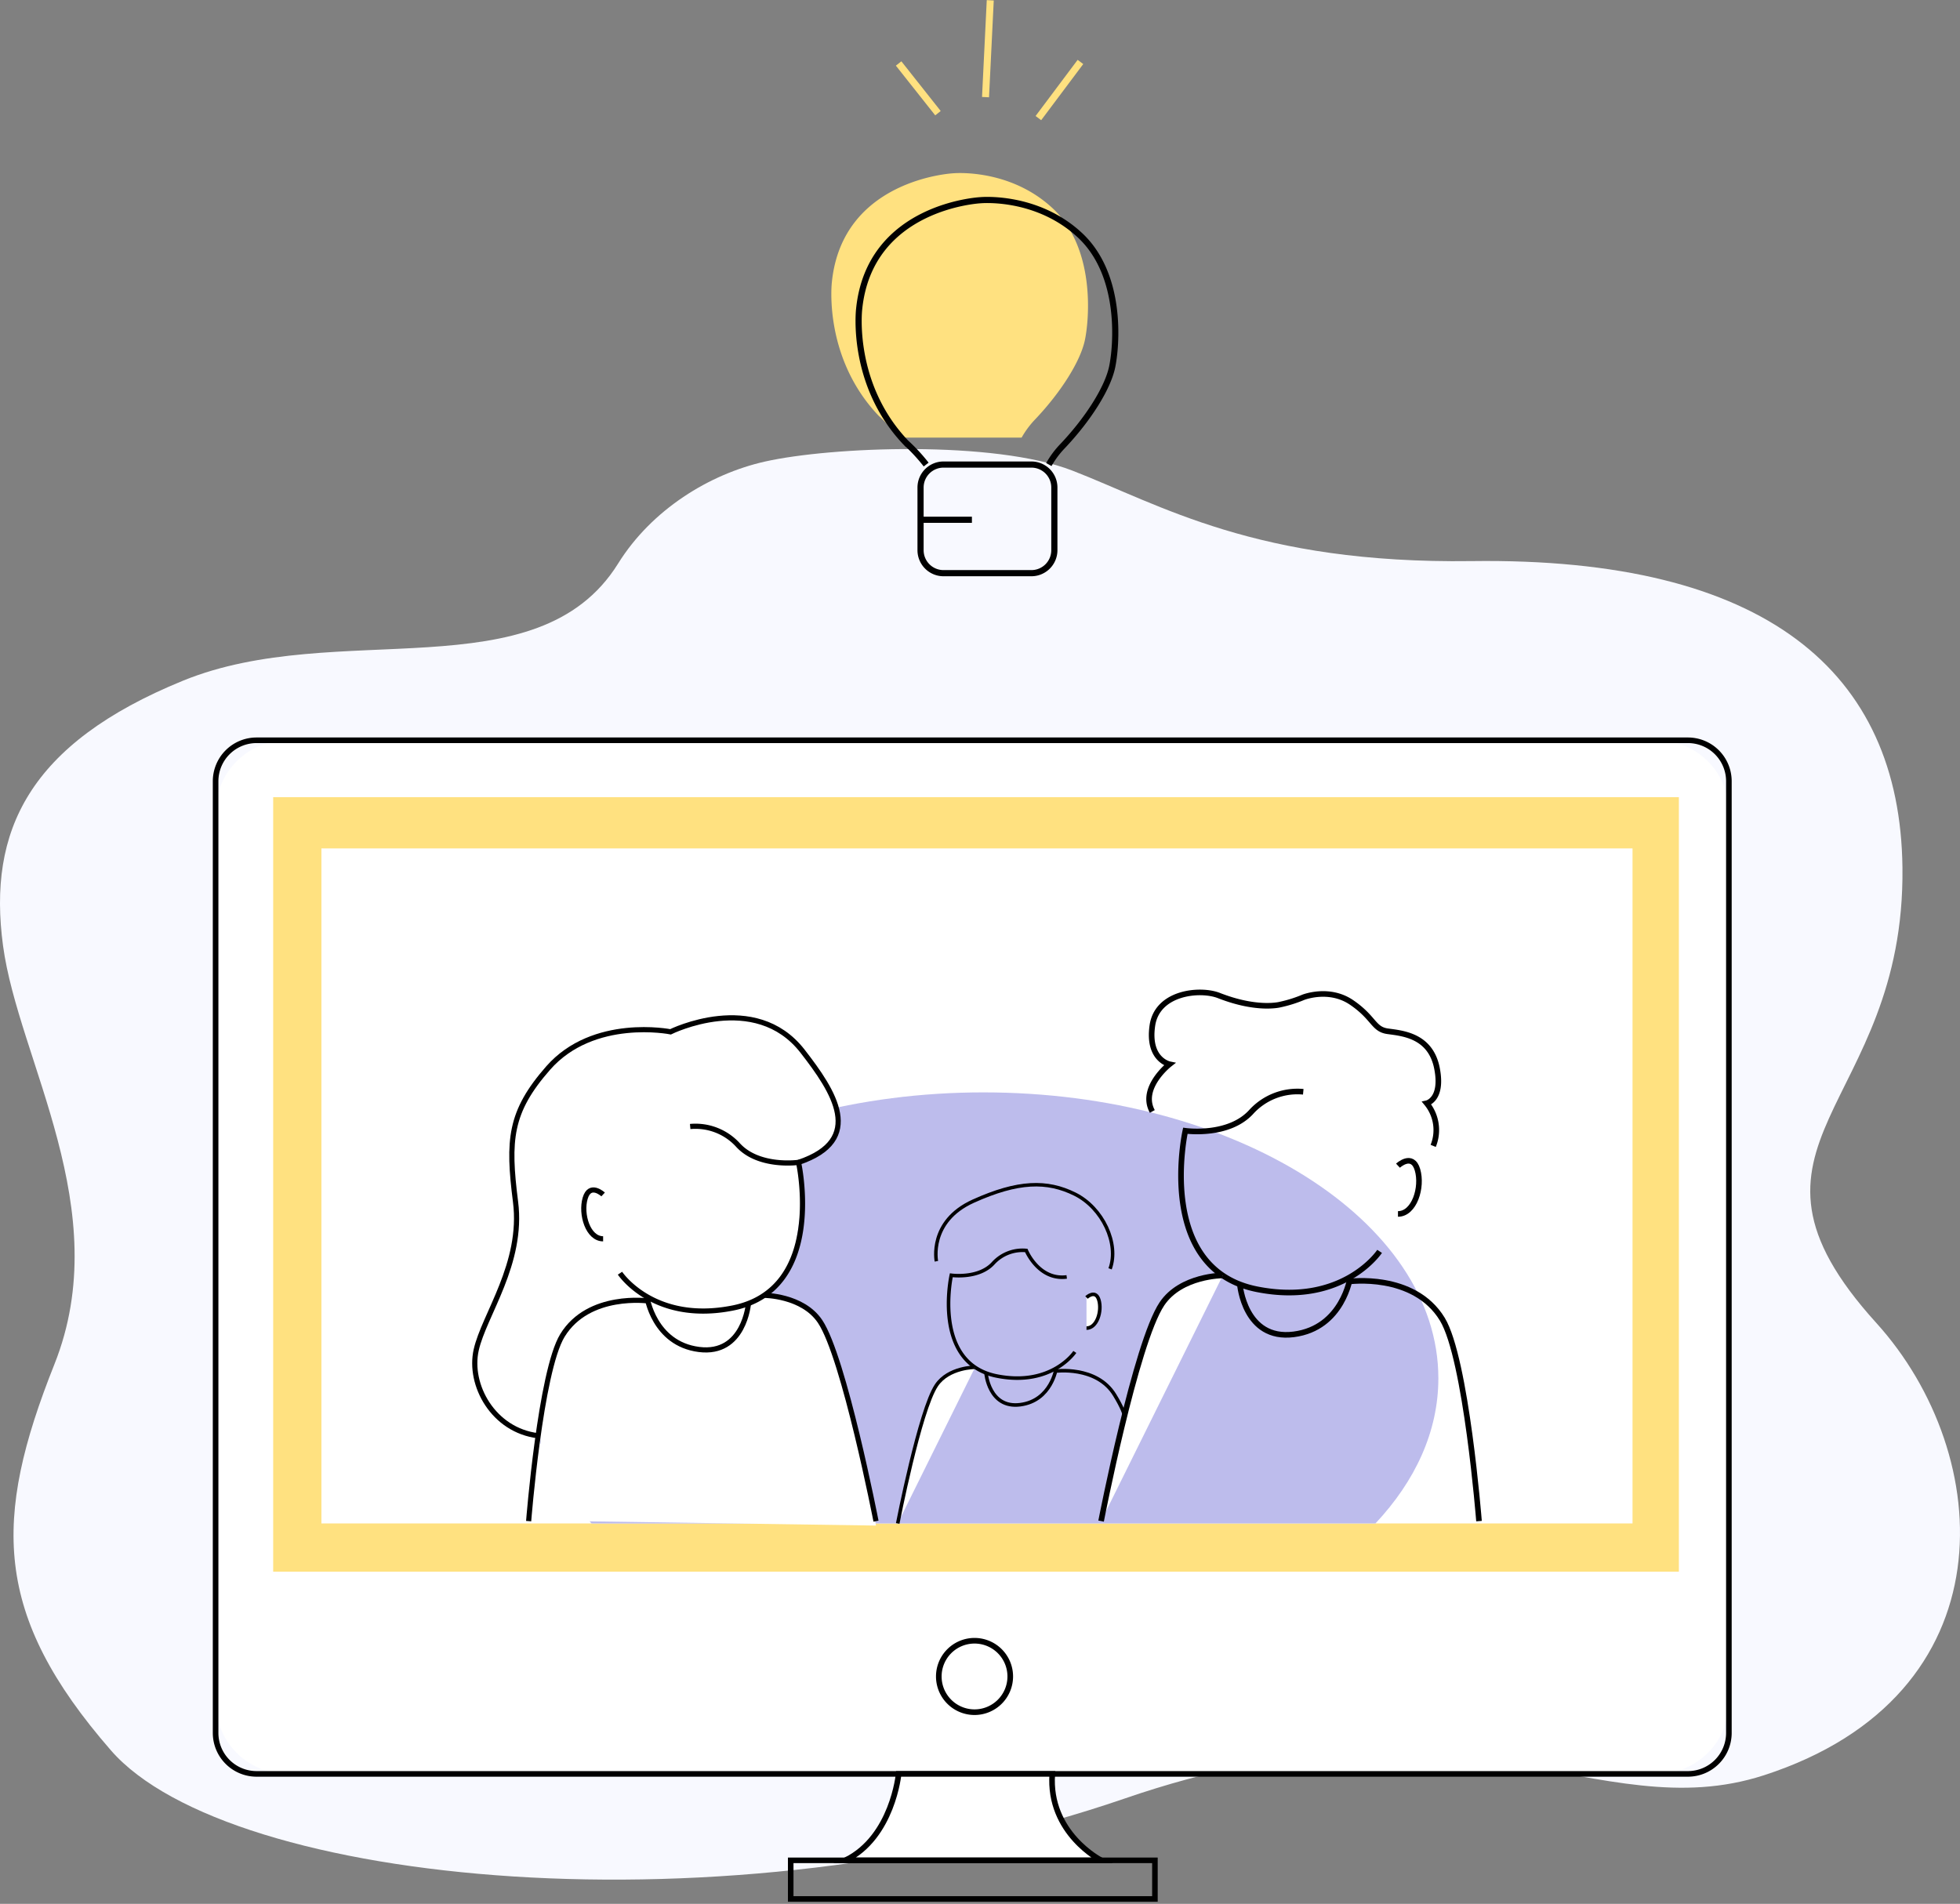
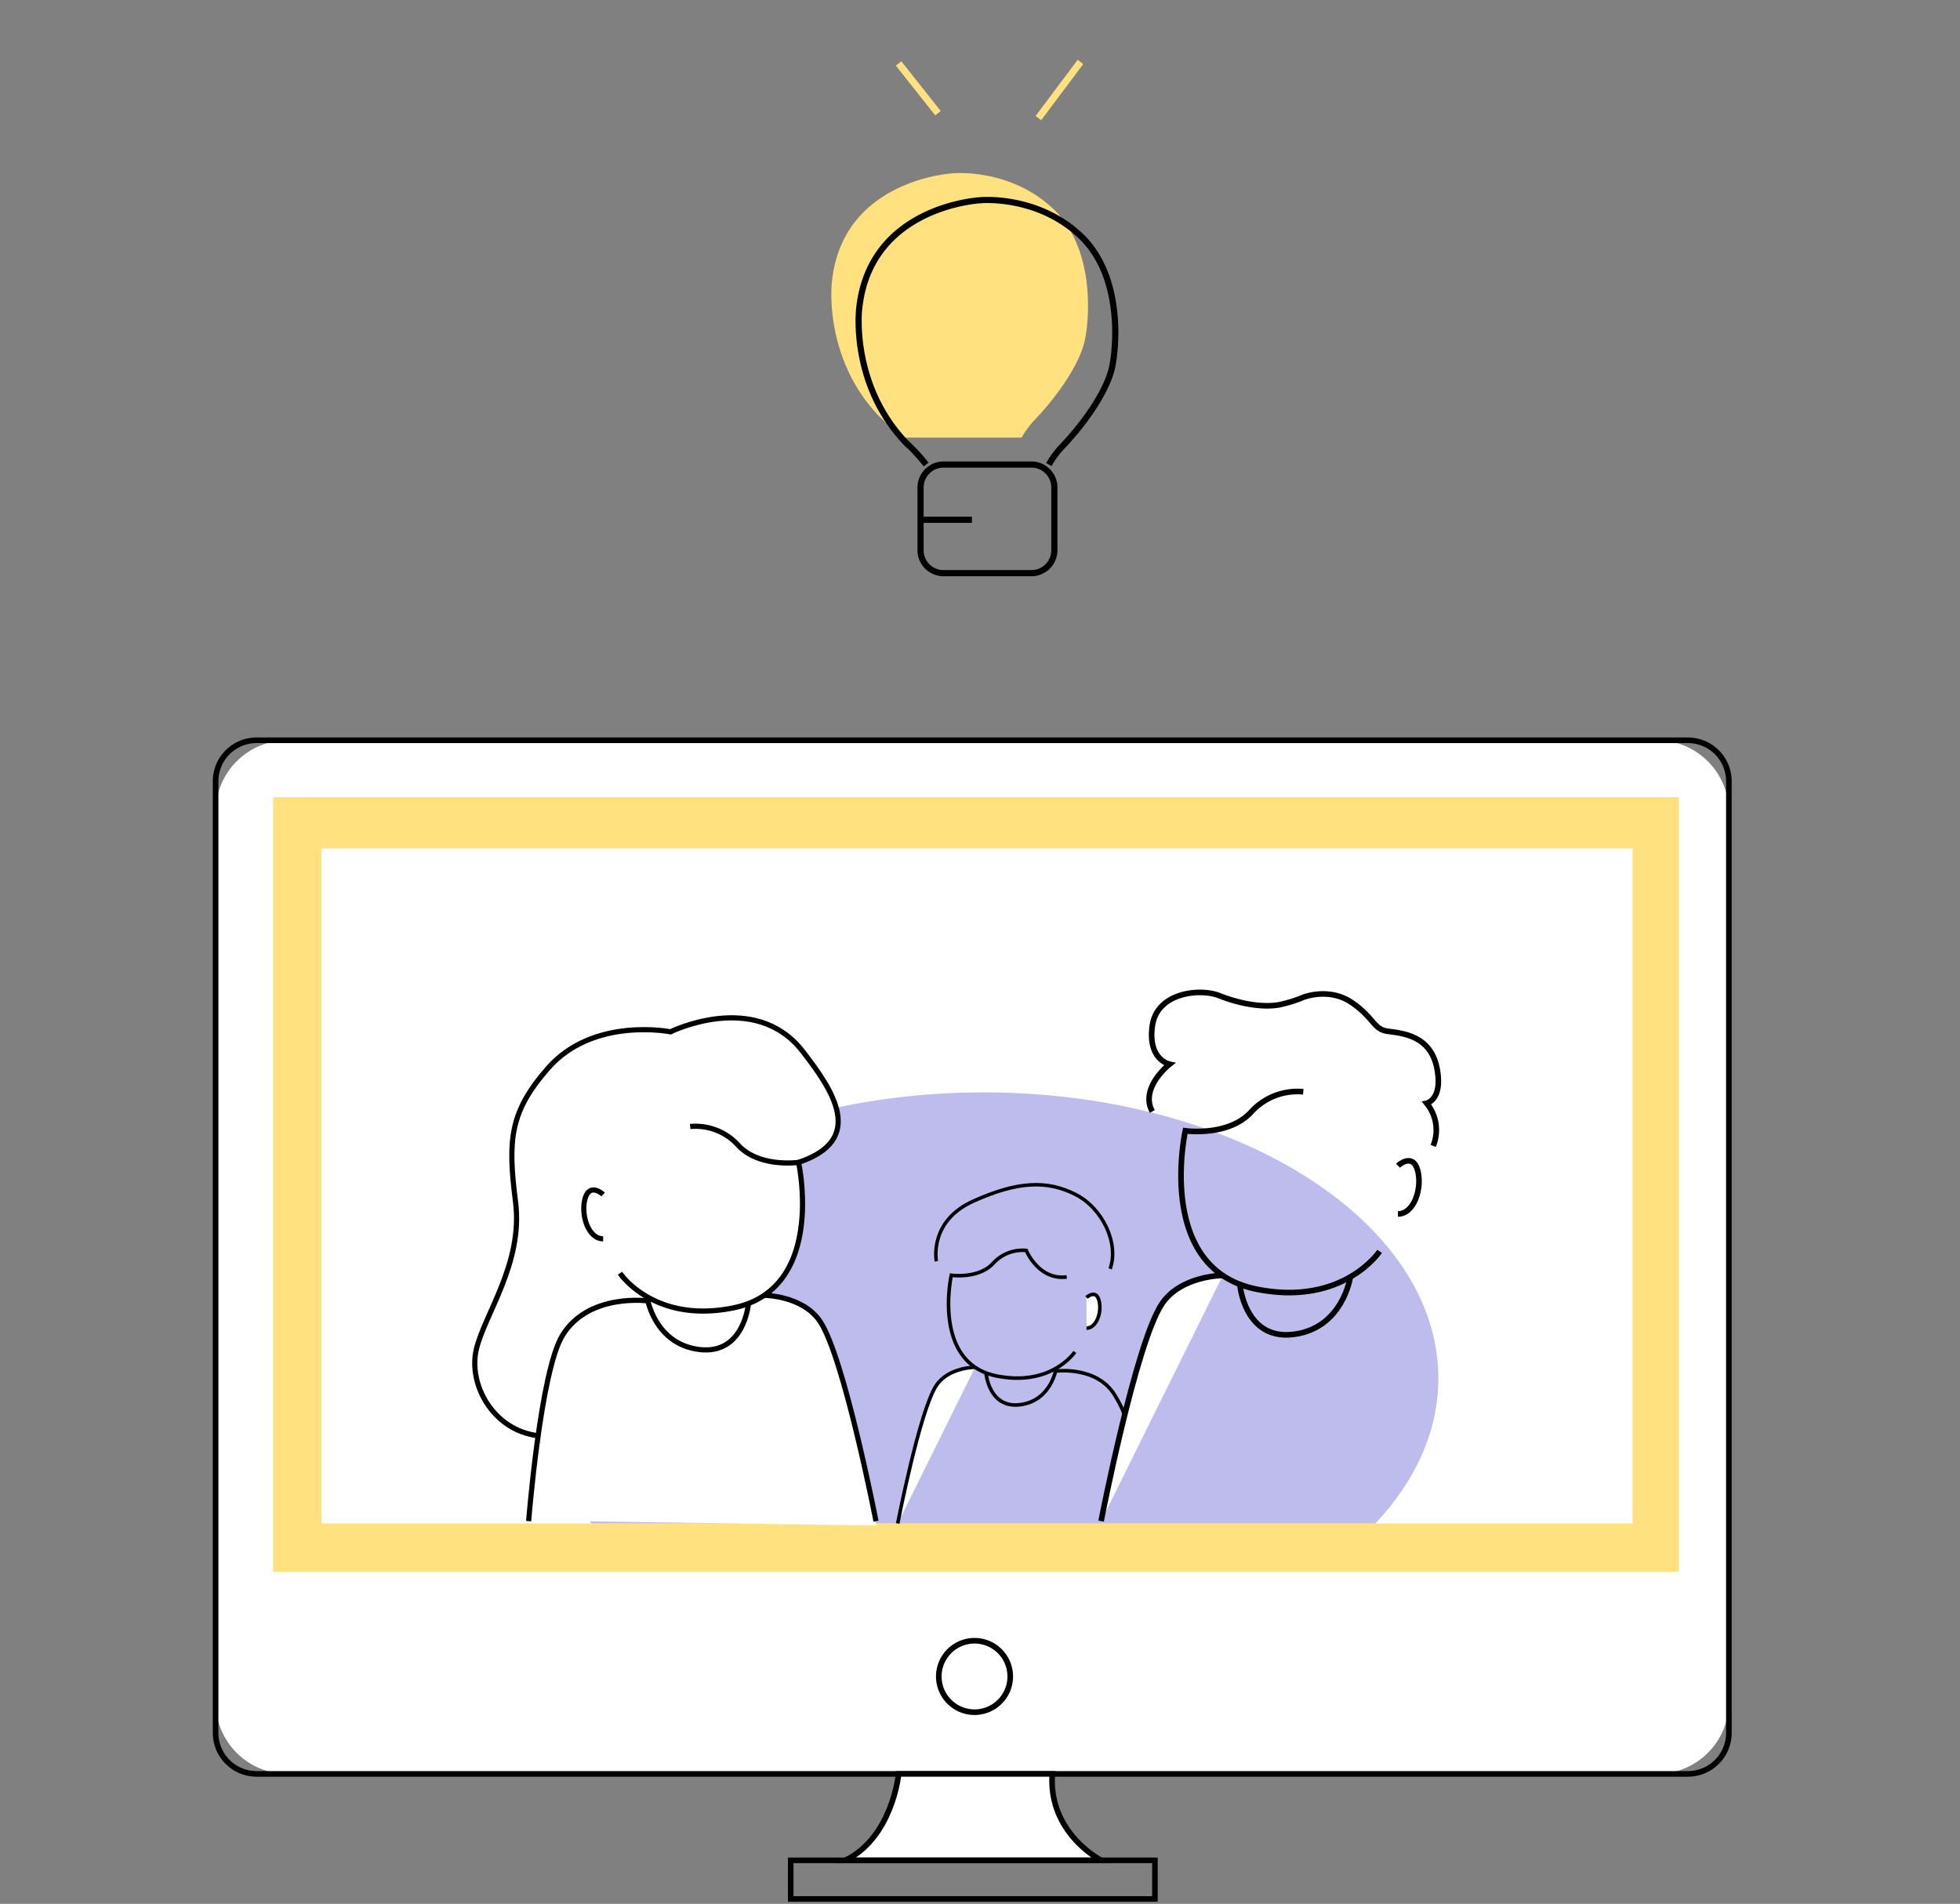
<svg xmlns="http://www.w3.org/2000/svg" id="Group_1087" data-name="Group 1087" width="359.459" height="349.219" viewBox="0 0 359.459 349.219">
  <rect x="0" y="0" width="359.459" height="349.219" fill="#808080" stroke="none" />
  <defs>
    <clipPath id="clip-path">
      <rect id="Rectangle_2582" data-name="Rectangle 2582" width="359.459" height="349.219" fill="none" />
    </clipPath>
  </defs>
  <g id="Group_1086" data-name="Group 1086" clip-path="url(#clip-path)">
-     <path id="Path_1577" data-name="Path 1577" d="M196.629,50.889c-14.325-5.546-44.123-4.4-56.381-1.635-10.105,2.282-20.712,8.774-26.884,18.693C98.552,91.749,61.8,77.9,33.535,89.45S-2.272,117,.554,138.035s20.732,48.414,9.423,76.8S-1.33,260.745,20.344,285.65s113.2,33.854,186.05,8.789c61.924-21.3,86.381,5.735,117.119-4.226,45.256-14.663,42.53-58.763,20.579-82.986-30.014-33.121,5.337-39.137,4.812-83.509-.425-35.954-25.081-56.954-79-56.217-39.56.537-57.053-10.33-73.274-16.612" transform="translate(0 35.42)" fill="#f8f9ff" />
    <path id="Path_1578" data-name="Path 1578" d="M286.89,267H35.724A13.186,13.186,0,0,1,22.538,253.81V90.582A13.185,13.185,0,0,1,35.724,77.4H286.89a13.184,13.184,0,0,1,13.184,13.182V253.81A13.184,13.184,0,0,1,286.89,267" transform="translate(17.002 58.389)" fill="#fff" />
    <path id="Rectangle_2577" data-name="Rectangle 2577" d="M7.516,0h262.5a7.516,7.516,0,0,1,7.516,7.516V182.082a7.514,7.514,0,0,1-7.514,7.514H7.515A7.515,7.515,0,0,1,0,182.081V7.516A7.516,7.516,0,0,1,7.516,0Z" transform="translate(39.541 135.789)" fill="none" stroke="#000" stroke-miterlimit="10" stroke-width="1.027" />
    <rect id="Rectangle_2578" data-name="Rectangle 2578" width="257.801" height="142.065" transform="translate(50.1 146.226)" fill="#ffe180" />
    <rect id="Rectangle_2579" data-name="Rectangle 2579" width="240.457" height="123.821" transform="translate(58.945 155.624)" fill="#fff" />
    <path id="Path_1579" data-name="Path 1579" d="M138.682,114.214c-46.072,0-83.419,23.486-83.419,52.458,0,9.716,4.216,18.81,11.537,26.612H210.563c7.321-7.8,11.539-16.9,11.539-26.612,0-28.972-37.349-52.458-83.419-52.458" transform="translate(41.689 86.161)" fill="#bdbcec" />
    <path id="Path_1580" data-name="Path 1580" d="M111.261,113.1l-51.07,28.809-8.314,28.944,8.016,6.716.344,5.065L66.412,193.7l55.105.812s-6.43-37.612-13.472-39.923-1.625-2.868-7.042-2.307h0s3.2-.818,4.814-5.651,2.228-13.677,2.228-13.677l-.212-4.7,6.281-4.505.139-4.105s-.823-6.165-2.991-6.537" transform="translate(39.135 85.322)" fill="#fff" />
    <path id="Path_1581" data-name="Path 1581" d="M121.8,66.624a16.551,16.551,0,0,1,2.47-3.333c4.849-5.109,8.3-10.705,9.119-14.482s1.989-16.877-5.868-24.225c-7.951-7.435-18.256-6.447-18.256-6.447S88.911,19.137,87,38.13c0,0-1.633,13.754,8.579,24.484a32.523,32.523,0,0,1,3.711,4.011" transform="translate(65.561 13.649)" fill="#ffe180" />
    <path id="Path_1582" data-name="Path 1582" d="M124.646,69.439a16.686,16.686,0,0,1,2.47-3.333c4.849-5.109,8.3-10.705,9.121-14.482s1.988-16.877-5.867-24.225c-7.953-7.435-18.258-6.447-18.258-6.447s-20.349,1-22.26,19.993c0,0-1.633,13.754,8.581,24.484a32.524,32.524,0,0,1,3.711,4.011" transform="translate(67.711 15.773)" fill="none" stroke="#000" stroke-miterlimit="10" stroke-width="1.129" />
    <path id="Rectangle_2580" data-name="Rectangle 2580" d="M4.214,0H20.327a4.212,4.212,0,0,1,4.212,4.212v11.5a4.212,4.212,0,0,1-4.212,4.212H4.213A4.213,4.213,0,0,1,0,15.708V4.214A4.214,4.214,0,0,1,4.214,0Z" transform="translate(168.827 85.213)" fill="none" stroke="#000" stroke-miterlimit="10" stroke-width="1.129" />
    <line id="Line_1296" data-name="Line 1296" x2="9.674" transform="translate(168.572 95.341)" fill="none" stroke="#000" stroke-miterlimit="10" stroke-width="1.129" />
    <line id="Line_1297" data-name="Line 1297" y1="10.3" x2="7.714" transform="translate(190.437 11.363)" fill="#fff" />
    <line id="Line_1298" data-name="Line 1298" y1="10.3" x2="7.714" transform="translate(190.437 11.363)" fill="none" stroke="#ffe180" stroke-miterlimit="10" stroke-width="1.284" />
    <line id="Line_1299" data-name="Line 1299" y1="17.761" x2="0.868" transform="translate(180.743 0.055)" fill="#fff" />
-     <line id="Line_1300" data-name="Line 1300" y1="17.761" x2="0.868" transform="translate(180.743 0.055)" fill="none" stroke="#ffe180" stroke-miterlimit="10" stroke-width="1.284" />
    <line id="Line_1301" data-name="Line 1301" x1="7.216" y1="9.118" transform="translate(164.804 11.644)" fill="#fff" />
    <line id="Line_1302" data-name="Line 1302" x1="7.216" y1="9.118" transform="translate(164.804 11.644)" fill="none" stroke="#ffe180" stroke-miterlimit="10" stroke-width="1.284" />
    <path id="Path_1583" data-name="Path 1583" d="M111.243,178.1a6.552,6.552,0,1,1-6.551-6.551A6.55,6.55,0,0,1,111.243,178.1Z" transform="translate(74.035 129.413)" fill="none" stroke="#000" stroke-miterlimit="10" stroke-width="1.03" />
    <path id="Path_1584" data-name="Path 1584" d="M98.136,185.47s-1.1,11.6-9.76,15.854H135.29s-9.761-4.946-8.975-15.854Z" transform="translate(66.669 139.915)" fill="#fff" />
    <path id="Path_1585" data-name="Path 1585" d="M98.136,185.47s-1.1,11.6-9.76,15.854H135.29s-9.761-4.946-8.975-15.854Z" transform="translate(66.669 139.915)" fill="none" stroke="#000" stroke-miterlimit="10" stroke-width="1.027" />
    <rect id="Rectangle_2581" data-name="Rectangle 2581" width="66.795" height="7.084" transform="translate(145.015 341.24)" fill="none" stroke="#000" stroke-miterlimit="10" stroke-width="1.019" />
    <path id="Path_1586" data-name="Path 1586" d="M159.883,143.448s-6.677,10.091-22.5,6.947c-18.76-3.725-13.128-29.067-13.128-29.067s7.995,1.142,12.165-3.551a11.469,11.469,0,0,1,9.46-3.605" transform="translate(93.135 86.092)" fill="none" stroke="#000" stroke-miterlimit="10" stroke-width="1.03" />
    <path id="Path_1587" data-name="Path 1587" d="M172.23,131.912a7.733,7.733,0,0,0-1.195-7.821s3.016-.663,1.888-6.414c-1.191-6.068-6.416-6.416-9.056-6.791s-2.453-2.453-6.6-5.282-8.868-.944-8.868-.944a23.914,23.914,0,0,1-4.2,1.321s-4.154,1.142-11.267-1.646c-3.46-1.354-11.318-.6-12.205,5.512-.907,6.244,3.151,7.086,3.151,7.086s-5.535,4.332-3.161,8.66" transform="translate(90.615 78.277)" fill="none" stroke="#000" stroke-miterlimit="10" stroke-width="1.027" />
    <path id="Path_1588" data-name="Path 1588" d="M146.14,122.263s2.637-2.449,3.579.754-.565,8.1-3.579,8.1" transform="translate(110.245 91.558)" fill="#fff" />
    <path id="Path_1589" data-name="Path 1589" d="M146.14,122.263s2.637-2.449,3.579.754-.565,8.1-3.579,8.1" transform="translate(110.245 91.558)" fill="none" stroke="#000" stroke-miterlimit="10" stroke-width="1.027" />
    <path id="Path_1590" data-name="Path 1590" d="M129.611,134.87s.837,10.333,9.875,9.174,10.381-10.533,10.381-10.533" transform="translate(97.776 100.718)" fill="none" stroke="#000" stroke-miterlimit="10" stroke-width="1.027" />
-     <path id="Path_1591" data-name="Path 1591" d="M140.958,134.057s11.975-1.707,17.219,6.889c4.384,7.188,6.733,37.047,6.733,37.047" transform="translate(106.336 101.026)" fill="none" stroke="#000" stroke-miterlimit="10" stroke-width="1.027" />
    <path id="Path_1592" data-name="Path 1592" d="M64.812,144.71s6.137,9.275,20.682,6.386c17.24-3.425,12.065-26.714,12.065-26.714s-7.346,1.049-11.179-3.263a10.544,10.544,0,0,0-8.695-3.316" transform="translate(48.893 88.833)" fill="none" stroke="#000" stroke-miterlimit="10" stroke-width="0.947" />
    <path id="Path_1593" data-name="Path 1593" d="M64.572,125.24s-2.423-2.251-3.289.693.521,7.442,3.289,7.442" transform="translate(46.038 93.858)" fill="#fff" />
    <path id="Path_1594" data-name="Path 1594" d="M64.572,125.24s-2.423-2.251-3.289.693.521,7.442,3.289,7.442" transform="translate(46.038 93.858)" fill="none" stroke="#000" stroke-miterlimit="10" stroke-width="0.944" />
    <path id="Path_1595" data-name="Path 1595" d="M86.245,136.825s-.767,9.5-9.075,8.432-9.54-9.681-9.54-9.681" transform="translate(51.018 102.276)" fill="none" stroke="#000" stroke-miterlimit="10" stroke-width="0.944" />
    <path id="Path_1596" data-name="Path 1596" d="M77.278,136.08s-11.007-1.57-15.826,6.33c-4.028,6.609-6.189,34.051-6.189,34.051" transform="translate(41.689 102.56)" fill="none" stroke="#000" stroke-miterlimit="10" stroke-width="0.944" />
    <path id="Path_1597" data-name="Path 1597" d="M100.394,176.851S94.557,146.8,90.136,140.218c-3.216-4.784-10.256-4.784-10.256-4.784" transform="translate(60.26 102.169)" fill="#fff" />
    <path id="Path_1598" data-name="Path 1598" d="M100.394,176.851S94.557,146.8,90.136,140.218c-3.216-4.784-10.256-4.784-10.256-4.784" transform="translate(60.26 102.169)" fill="none" stroke="#000" stroke-miterlimit="10" stroke-width="0.944" />
    <path id="Path_1599" data-name="Path 1599" d="M109.013,132.935c12.326-4.139,6.463-13.03.728-20.4-8.732-11.233-24.207-3.549-24.207-3.549s-14.135-2.83-22.449,6.653c-7.049,8.042-7.419,13.193-5.977,24.53s-5.772,20.74-7.214,27.17,3.135,14.74,11.358,15.739" transform="translate(37.44 80.28)" fill="none" stroke="#000" stroke-miterlimit="10" stroke-width="0.947" />
    <path id="Path_1600" data-name="Path 1600" d="M122.317,149.369s-4.246,6.416-14.309,4.418c-11.926-2.368-8.346-18.482-8.346-18.482s5.081.726,7.733-2.256a7.288,7.288,0,0,1,6.016-2.291s2.277,5.512,7.418,4.853" transform="translate(74.804 98.616)" fill="none" stroke="#000" stroke-miterlimit="10" stroke-width="0.655" />
    <path id="Path_1601" data-name="Path 1601" d="M113.579,135.9s1.677-1.558,2.275.477-.36,5.149-2.275,5.149" transform="translate(85.682 102.091)" fill="#fff" />
    <path id="Path_1602" data-name="Path 1602" d="M113.579,135.9s1.677-1.558,2.275.477-.36,5.149-2.275,5.149" transform="translate(85.682 102.091)" fill="none" stroke="#000" stroke-miterlimit="10" stroke-width="0.653" />
    <path id="Path_1603" data-name="Path 1603" d="M103.07,143.916s.532,6.57,6.277,5.832,6.6-6.7,6.6-6.7" transform="translate(77.754 107.915)" fill="none" stroke="#000" stroke-miterlimit="10" stroke-width="0.653" />
    <path id="Path_1604" data-name="Path 1604" d="M110.284,143.4s7.616-1.086,10.949,4.379c2.788,4.572,1.714,5.037,1.714,5.037" transform="translate(83.196 108.112)" fill="none" stroke="#000" stroke-miterlimit="10" stroke-width="0.653" />
    <path id="Path_1605" data-name="Path 1605" d="M108.037,142.952s-4.87,0-7.095,3.312c-3.058,4.549-7.1,25.342-7.1,25.342" transform="translate(70.796 107.84)" fill="#fff" />
    <path id="Path_1606" data-name="Path 1606" d="M108.037,142.952s-4.87,0-7.095,3.312c-3.058,4.549-7.1,25.342-7.1,25.342" transform="translate(70.796 107.84)" fill="none" stroke="#000" stroke-miterlimit="10" stroke-width="0.653" />
    <path id="Path_1607" data-name="Path 1607" d="M97.932,137.91s-1.477-7.3,6.754-11.021,13.551-3.823,18.649-1.291,8.137,9.089,6.451,13.7" transform="translate(73.801 93.444)" fill="none" stroke="#000" stroke-miterlimit="10" stroke-width="0.639" />
    <path id="Path_1608" data-name="Path 1608" d="M137.424,133.354s-7.661,0-11.158,5.207c-4.812,7.16-11.161,39.858-11.161,39.858" transform="translate(86.833 100.6)" fill="#fff" />
    <path id="Path_1609" data-name="Path 1609" d="M137.424,133.354s-7.661,0-11.158,5.207c-4.812,7.16-11.161,39.858-11.161,39.858" transform="translate(86.833 100.6)" fill="none" stroke="#000" stroke-miterlimit="10" stroke-width="1.027" />
  </g>
</svg>